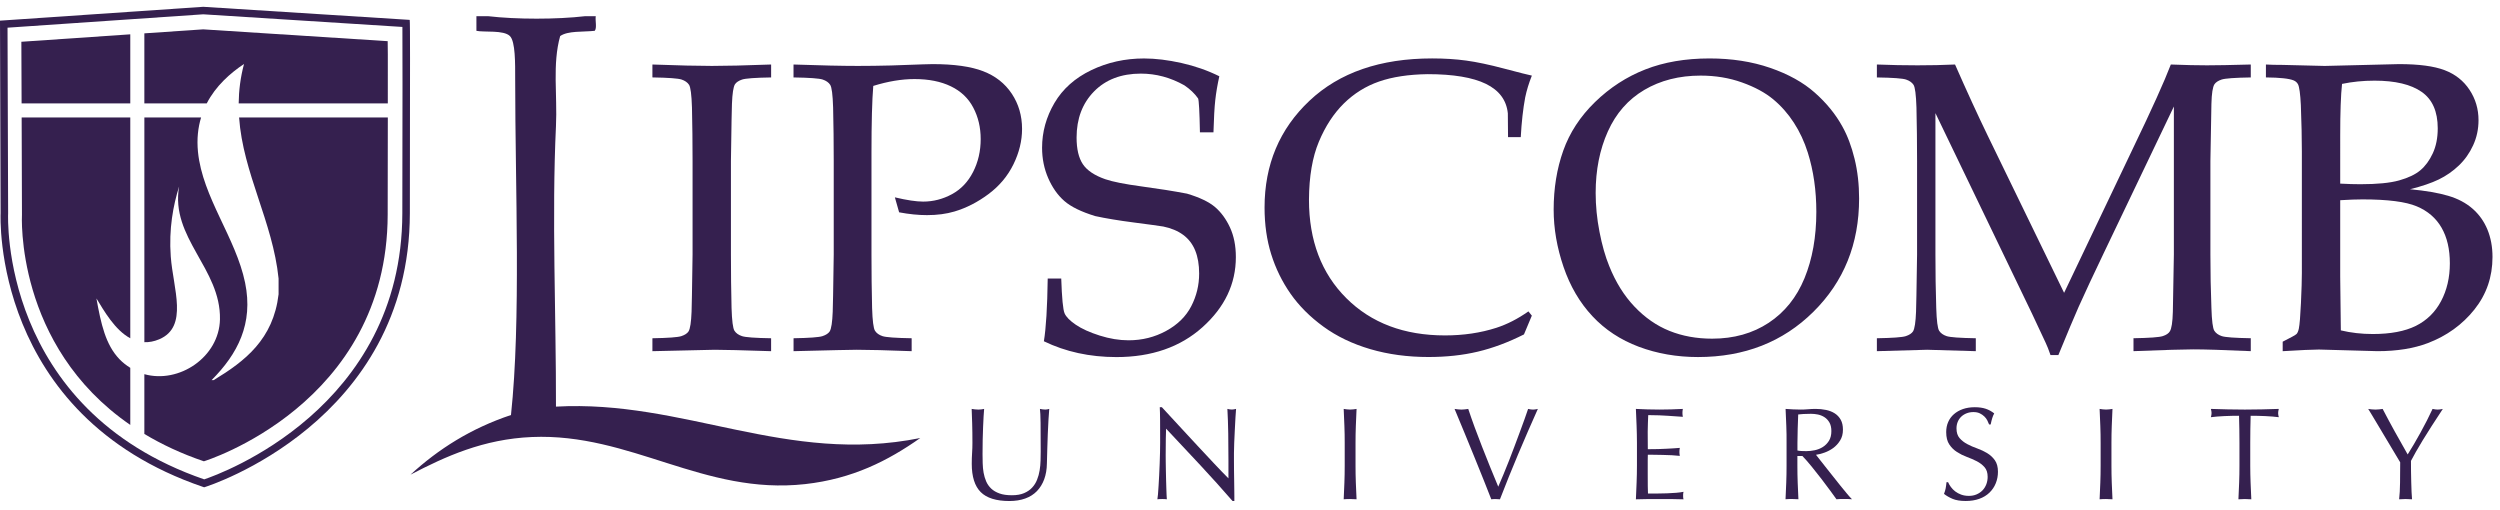
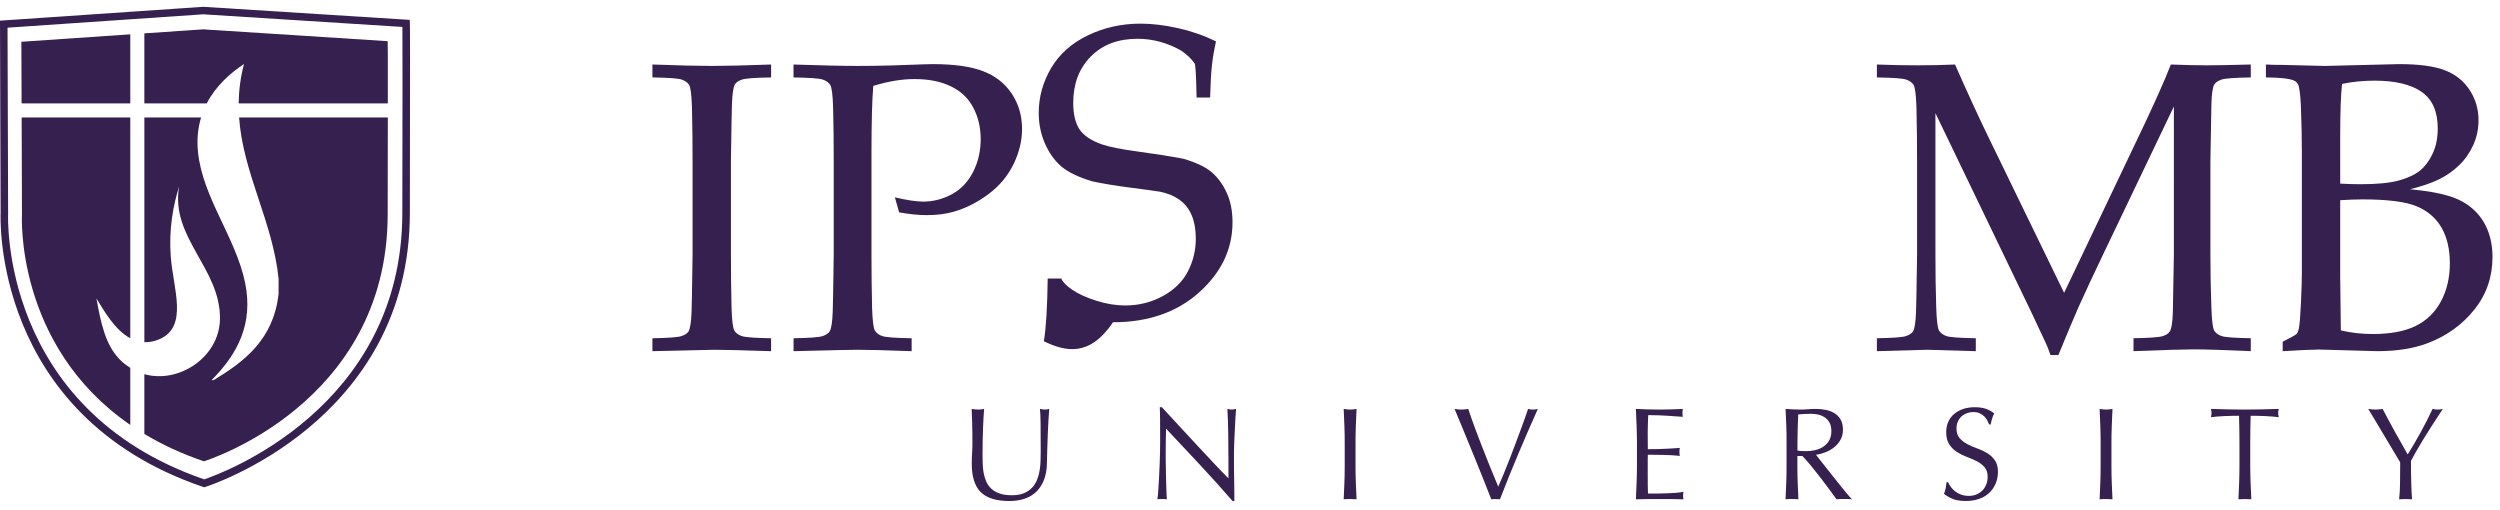
<svg xmlns="http://www.w3.org/2000/svg" version="1.1" id="Layer_1" x="0px" y="0px" viewBox="0 0 138.084 28.177" enable-background="new 0 0 138.084 28.177" xml:space="preserve">
  <g>
    <g>
      <path fill="#35204F" d="M0.416,1.529l0.033,10.252C0.443,11.9-0.023,22.58,11.279,26.477c0.891-0.299,10.928-3.913,10.943-14.699    c0.012-6.069,0.013-9.451,0.004-10.29L11.227,0.79L0.416,1.529z M11.274,26.915l-0.063-0.022    C-0.463,22.91,0.027,11.881,0.034,11.77L0,1.141l11.226-0.765L22.63,1.098l0.008,0.187c0.009,0.197,0.017,1.499,0,10.493    C22.621,23.32,11.451,26.86,11.338,26.895L11.274,26.915z" />
-       <path fill="#35204F" d="M26.314,0.893h0.636c1.573,0.184,3.804,0.184,5.378,0h0.577c-0.036,0.253,0.077,0.654-0.057,0.809    c-0.661,0.072-1.477-0.011-1.908,0.29c-0.436,1.552-0.15,3.258-0.232,4.972c-0.237,4.989,0.011,10.474,0,15.495    c7.076-0.393,12.733,3.223,20.121,1.735c-1.789,1.259-3.747,2.254-6.359,2.545c-5.612,0.623-9.624-2.832-15.092-2.601    c-2.678,0.113-4.785,1.077-6.706,2.08c1.535-1.412,3.339-2.558,5.551-3.296c0.559-5.217,0.232-12.559,0.232-18.559    c0-0.857,0.015-2.065-0.29-2.371c-0.345-0.345-1.425-0.199-1.851-0.29V0.893z" />
      <path fill="#35204F" d="M57.475,23.356c-0.004-0.373-0.018-0.63-0.036-0.771c0.054,0.01,0.104,0.019,0.152,0.026    c0.049,0.008,0.097,0.011,0.145,0.011c0.063,0,0.136-0.013,0.218-0.037c-0.014,0.169-0.028,0.373-0.043,0.607    c-0.015,0.235-0.027,0.488-0.037,0.756c-0.009,0.269-0.019,0.544-0.028,0.829c-0.01,0.283-0.017,0.557-0.022,0.824    c-0.004,0.325-0.055,0.615-0.149,0.872c-0.095,0.257-0.23,0.474-0.403,0.654c-0.175,0.179-0.389,0.316-0.644,0.407    c-0.255,0.092-0.545,0.139-0.876,0.139c-0.727,0-1.255-0.165-1.584-0.494c-0.329-0.33-0.494-0.85-0.494-1.562    c0-0.228,0.007-0.43,0.019-0.608c0.012-0.177,0.018-0.356,0.018-0.541c0-0.407-0.004-0.767-0.014-1.082    c-0.01-0.315-0.019-0.581-0.028-0.8c0.058,0.01,0.12,0.019,0.189,0.026c0.067,0.008,0.13,0.011,0.188,0.011    c0.054,0,0.105-0.003,0.156-0.011c0.051-0.008,0.103-0.016,0.156-0.026c-0.01,0.107-0.02,0.247-0.03,0.418    c-0.01,0.173-0.019,0.367-0.028,0.586c-0.01,0.219-0.017,0.453-0.022,0.705c-0.005,0.251-0.008,0.513-0.008,0.785    c0,0.164,0.002,0.334,0.008,0.512c0.004,0.177,0.022,0.349,0.05,0.516c0.03,0.167,0.077,0.328,0.142,0.48    c0.066,0.153,0.159,0.285,0.28,0.4c0.121,0.114,0.273,0.202,0.458,0.268c0.184,0.067,0.411,0.098,0.683,0.098    c0.266,0,0.49-0.038,0.671-0.116c0.183-0.078,0.331-0.179,0.447-0.306c0.117-0.126,0.208-0.27,0.272-0.435    c0.067-0.165,0.114-0.337,0.142-0.516c0.03-0.179,0.047-0.359,0.051-0.538c0.004-0.179,0.008-0.344,0.008-0.494    C57.482,24.26,57.479,23.729,57.475,23.356" />
      <path fill="#35204F" d="M66.296,25.693c-0.63-0.677-1.259-1.348-1.889-2.017c-0.005,0.136-0.01,0.318-0.015,0.544    c-0.004,0.228-0.007,0.538-0.007,0.93c0,0.103,0.001,0.228,0.003,0.378c0.002,0.15,0.004,0.307,0.008,0.472    c0.002,0.165,0.005,0.332,0.011,0.502c0.004,0.169,0.01,0.327,0.014,0.472c0.004,0.145,0.01,0.272,0.014,0.381    c0.004,0.109,0.01,0.183,0.014,0.222c-0.076-0.01-0.162-0.014-0.254-0.014c-0.097,0-0.186,0.004-0.269,0.014    c0.01-0.049,0.021-0.138,0.033-0.269c0.012-0.131,0.023-0.287,0.033-0.469c0.01-0.181,0.02-0.379,0.033-0.592    c0.012-0.213,0.022-0.425,0.028-0.638c0.008-0.214,0.013-0.422,0.019-0.625c0.004-0.204,0.007-0.386,0.007-0.545    c0-0.465,0-0.865-0.003-1.199c-0.002-0.333-0.009-0.584-0.018-0.748h0.116c0.295,0.319,0.612,0.662,0.948,1.027    c0.337,0.366,0.671,0.727,1.003,1.083c0.332,0.356,0.647,0.692,0.944,1.01c0.298,0.317,0.559,0.587,0.782,0.81v-0.988    c0-0.509-0.004-1.003-0.011-1.487c-0.008-0.482-0.023-0.936-0.047-1.362c0.096,0.024,0.179,0.036,0.247,0.036    c0.058,0,0.136-0.012,0.232-0.036c-0.01,0.107-0.02,0.267-0.033,0.48c-0.012,0.213-0.024,0.44-0.036,0.683    c-0.012,0.242-0.023,0.479-0.033,0.712s-0.014,0.42-0.014,0.56v0.435c0,0.166,0.001,0.338,0.003,0.517    c0.002,0.179,0.004,0.36,0.008,0.541c0.002,0.181,0.004,0.351,0.007,0.508c0.003,0.159,0.004,0.294,0.004,0.411v0.239h-0.102    C67.519,27.028,66.925,26.368,66.296,25.693" />
      <path fill="#35204F" d="M74.256,23.527c-0.012-0.308-0.025-0.621-0.039-0.941c0.062,0.01,0.122,0.019,0.181,0.025    c0.058,0.008,0.116,0.011,0.174,0.011c0.058,0,0.117-0.003,0.175-0.011c0.058-0.007,0.118-0.015,0.181-0.025    c-0.014,0.32-0.028,0.633-0.04,0.941c-0.012,0.307-0.017,0.621-0.017,0.941v1.249c0,0.319,0.005,0.635,0.017,0.944    c0.012,0.31,0.026,0.615,0.04,0.916c-0.112-0.01-0.231-0.014-0.356-0.014c-0.126,0-0.245,0.004-0.355,0.014    c0.014-0.301,0.027-0.606,0.039-0.916c0.012-0.309,0.017-0.625,0.017-0.944v-1.249C74.274,24.148,74.268,23.834,74.256,23.527" />
      <path fill="#35204F" d="M81.962,26.546c-0.16-0.401-0.33-0.825-0.513-1.271c-0.181-0.446-0.367-0.902-0.559-1.366    c-0.192-0.465-0.375-0.905-0.549-1.323c0.068,0.01,0.132,0.019,0.196,0.026c0.063,0.008,0.124,0.011,0.181,0.011    c0.059,0,0.119-0.003,0.183-0.011c0.062-0.008,0.128-0.016,0.196-0.026c0.106,0.32,0.224,0.656,0.352,1.007    c0.129,0.351,0.265,0.708,0.408,1.072c0.142,0.363,0.289,0.731,0.439,1.104c0.15,0.373,0.303,0.744,0.458,1.112    c0.086-0.198,0.181-0.421,0.283-0.665c0.102-0.245,0.204-0.498,0.308-0.763c0.105-0.264,0.208-0.533,0.309-0.807    c0.102-0.273,0.2-0.537,0.294-0.788c0.095-0.251,0.18-0.488,0.258-0.705c0.078-0.219,0.143-0.408,0.197-0.567    c0.106,0.024,0.197,0.037,0.269,0.037s0.162-0.013,0.269-0.037c-0.378,0.844-0.741,1.679-1.09,2.506    c-0.349,0.83-0.683,1.657-1.003,2.486c-0.078-0.009-0.157-0.014-0.239-0.014c-0.097,0-0.177,0.005-0.24,0.014    C82.257,27.292,82.122,26.948,81.962,26.546" />
      <path fill="#35204F" d="M90.395,23.516c-0.012-0.309-0.025-0.62-0.039-0.93c0.218,0.01,0.434,0.019,0.65,0.026    c0.215,0.007,0.432,0.01,0.65,0.01c0.218,0,0.433-0.003,0.646-0.01c0.213-0.008,0.43-0.016,0.647-0.026    c-0.014,0.073-0.022,0.145-0.022,0.219c0,0.072,0.008,0.144,0.022,0.217c-0.155-0.01-0.296-0.02-0.425-0.029    c-0.129-0.009-0.265-0.019-0.407-0.028c-0.143-0.01-0.3-0.019-0.469-0.025c-0.169-0.008-0.373-0.012-0.611-0.012    c-0.004,0.156-0.01,0.304-0.017,0.444c-0.008,0.141-0.011,0.301-0.011,0.48c0,0.189,0.001,0.373,0.003,0.552    c0.003,0.179,0.003,0.316,0.003,0.407c0.213,0,0.406-0.002,0.575-0.007c0.169-0.005,0.324-0.011,0.465-0.019    c0.141-0.007,0.27-0.014,0.389-0.022c0.118-0.007,0.231-0.015,0.338-0.025c-0.014,0.072-0.022,0.148-0.022,0.225    c0,0.073,0.008,0.145,0.022,0.217c-0.127-0.014-0.272-0.026-0.439-0.036c-0.167-0.01-0.334-0.015-0.502-0.017    c-0.167-0.003-0.325-0.005-0.472-0.008c-0.148-0.002-0.266-0.004-0.353-0.004c0,0.044,0,0.091-0.003,0.142    c-0.002,0.051-0.003,0.116-0.003,0.193v0.283v0.436c0,0.275,0.001,0.504,0.003,0.683c0.003,0.178,0.007,0.314,0.011,0.407h0.509    c0.184,0,0.364-0.004,0.541-0.011c0.177-0.008,0.343-0.017,0.501-0.029c0.157-0.012,0.295-0.031,0.411-0.055    c-0.01,0.034-0.015,0.071-0.019,0.113c-0.002,0.042-0.003,0.079-0.003,0.113c0,0.078,0.008,0.141,0.022,0.189    c-0.218-0.01-0.435-0.014-0.65-0.014h-0.658h-0.661c-0.218,0-0.438,0.004-0.66,0.014c0.014-0.309,0.027-0.619,0.039-0.927    c0.012-0.307,0.019-0.621,0.019-0.94v-1.25C90.413,24.141,90.407,23.825,90.395,23.516" />
      <path fill="#35204F" d="M99.499,24.911c0.081,0.004,0.168,0.007,0.266,0.007c0.15,0,0.306-0.015,0.469-0.05    c0.162-0.034,0.31-0.093,0.446-0.178c0.136-0.084,0.248-0.199,0.339-0.341c0.089-0.143,0.134-0.324,0.134-0.541    c0-0.189-0.036-0.345-0.106-0.469c-0.07-0.124-0.161-0.222-0.272-0.294c-0.112-0.073-0.233-0.122-0.364-0.15    c-0.13-0.026-0.259-0.039-0.385-0.039c-0.169,0-0.31,0.003-0.421,0.011c-0.112,0.007-0.207,0.015-0.284,0.025    c-0.01,0.267-0.019,0.531-0.028,0.791c-0.01,0.262-0.014,0.524-0.014,0.786v0.414C99.346,24.897,99.419,24.907,99.499,24.911     M98.664,23.527c-0.012-0.308-0.026-0.621-0.04-0.941c0.141,0.01,0.279,0.019,0.414,0.025c0.136,0.008,0.273,0.011,0.414,0.011    c0.14,0,0.279-0.005,0.414-0.018c0.136-0.012,0.273-0.019,0.414-0.019c0.203,0,0.397,0.019,0.582,0.058    c0.184,0.039,0.345,0.103,0.483,0.192c0.138,0.09,0.247,0.208,0.327,0.353c0.08,0.144,0.12,0.327,0.12,0.544    c0,0.233-0.052,0.433-0.157,0.599c-0.104,0.167-0.231,0.305-0.38,0.415c-0.151,0.108-0.312,0.193-0.483,0.254    c-0.173,0.06-0.329,0.102-0.469,0.12c0.058,0.072,0.138,0.174,0.239,0.305c0.102,0.131,0.215,0.275,0.342,0.433    c0.126,0.157,0.256,0.321,0.392,0.494c0.136,0.172,0.266,0.336,0.392,0.493c0.126,0.157,0.244,0.302,0.356,0.433    c0.11,0.131,0.2,0.231,0.268,0.298c-0.072-0.01-0.145-0.014-0.218-0.014h-0.219h-0.21c-0.073,0-0.143,0.004-0.211,0.014    c-0.073-0.103-0.183-0.255-0.331-0.458c-0.148-0.204-0.311-0.421-0.49-0.654c-0.179-0.233-0.363-0.465-0.549-0.694    c-0.187-0.23-0.357-0.425-0.513-0.585h-0.275v0.53c0,0.319,0.005,0.635,0.017,0.944c0.012,0.31,0.025,0.615,0.04,0.916    c-0.112-0.01-0.231-0.014-0.356-0.014c-0.126,0-0.245,0.004-0.356,0.014c0.014-0.301,0.028-0.606,0.04-0.916    c0.012-0.309,0.017-0.625,0.017-0.944v-1.249C98.682,24.148,98.676,23.834,98.664,23.527" />
      <path fill="#35204F" d="M107.754,26.898c0.066,0.09,0.145,0.172,0.239,0.244c0.095,0.072,0.205,0.132,0.331,0.178    c0.126,0.046,0.267,0.069,0.422,0.069c0.16,0,0.304-0.027,0.432-0.084c0.128-0.056,0.237-0.13,0.327-0.225    c0.09-0.094,0.158-0.205,0.207-0.333c0.049-0.129,0.073-0.266,0.073-0.411c0-0.223-0.057-0.4-0.17-0.53    c-0.114-0.131-0.256-0.24-0.425-0.328c-0.169-0.086-0.352-0.167-0.549-0.239c-0.196-0.073-0.379-0.164-0.549-0.272    c-0.169-0.109-0.312-0.248-0.425-0.419c-0.114-0.169-0.171-0.397-0.171-0.683c0-0.203,0.036-0.388,0.109-0.555    c0.072-0.167,0.178-0.311,0.316-0.432c0.138-0.121,0.304-0.216,0.497-0.284c0.193-0.067,0.412-0.102,0.655-0.102    c0.232,0,0.433,0.028,0.602,0.084c0.169,0.056,0.328,0.142,0.473,0.258c-0.045,0.082-0.081,0.169-0.109,0.261    c-0.029,0.092-0.058,0.208-0.087,0.349h-0.087c-0.024-0.068-0.057-0.141-0.098-0.222c-0.04-0.08-0.096-0.153-0.166-0.221    c-0.071-0.069-0.154-0.126-0.251-0.172c-0.096-0.046-0.213-0.069-0.349-0.069s-0.26,0.022-0.374,0.066    c-0.114,0.044-0.213,0.106-0.298,0.185c-0.084,0.081-0.15,0.176-0.196,0.287c-0.046,0.111-0.069,0.233-0.069,0.363    c0,0.228,0.057,0.408,0.171,0.538c0.114,0.131,0.256,0.242,0.425,0.331c0.169,0.09,0.352,0.169,0.549,0.239    c0.196,0.07,0.378,0.156,0.548,0.258c0.169,0.102,0.312,0.233,0.425,0.392c0.114,0.161,0.172,0.374,0.172,0.639    c0,0.223-0.04,0.434-0.12,0.633c-0.08,0.199-0.197,0.372-0.349,0.519c-0.153,0.148-0.339,0.261-0.56,0.341    c-0.221,0.08-0.471,0.12-0.752,0.12c-0.301,0-0.544-0.04-0.73-0.12c-0.187-0.08-0.343-0.171-0.469-0.272    c0.044-0.112,0.073-0.212,0.091-0.302c0.018-0.09,0.033-0.204,0.047-0.345h0.087C107.637,26.72,107.688,26.809,107.754,26.898" />
      <path fill="#35204F" d="M116.008,23.527c-0.012-0.308-0.025-0.621-0.039-0.941c0.062,0.01,0.122,0.019,0.181,0.025    c0.058,0.008,0.116,0.011,0.174,0.011c0.058,0,0.117-0.003,0.175-0.011c0.058-0.007,0.118-0.015,0.181-0.025    c-0.014,0.32-0.028,0.633-0.04,0.941c-0.012,0.307-0.017,0.621-0.017,0.941v1.249c0,0.319,0.005,0.635,0.017,0.944    c0.012,0.31,0.026,0.615,0.04,0.916c-0.112-0.01-0.231-0.014-0.356-0.014c-0.126,0-0.245,0.004-0.355,0.014    c0.014-0.301,0.027-0.606,0.039-0.916c0.012-0.309,0.017-0.625,0.017-0.944v-1.249C116.026,24.148,116.02,23.834,116.008,23.527" />
      <path fill="#35204F" d="M123.67,22.964c-0.126,0-0.258,0.001-0.396,0.004c-0.138,0.002-0.275,0.007-0.414,0.014    c-0.138,0.008-0.271,0.015-0.399,0.025c-0.129,0.01-0.245,0.022-0.345,0.036c0.024-0.087,0.036-0.164,0.036-0.232    c0-0.054-0.012-0.129-0.036-0.226c0.319,0.01,0.632,0.019,0.937,0.026c0.305,0.008,0.618,0.011,0.938,0.011    c0.319,0,0.632-0.003,0.937-0.011c0.306-0.008,0.618-0.016,0.938-0.026c-0.025,0.097-0.036,0.175-0.036,0.233    c0,0.063,0.011,0.138,0.036,0.225c-0.102-0.014-0.216-0.026-0.345-0.036c-0.129-0.01-0.261-0.017-0.399-0.025    c-0.139-0.008-0.277-0.012-0.415-0.014c-0.138-0.003-0.27-0.004-0.396-0.004c-0.014,0.498-0.022,1.001-0.022,1.504v1.25    c0,0.319,0.007,0.634,0.019,0.944c0.012,0.309,0.025,0.614,0.04,0.916c-0.113-0.01-0.231-0.015-0.356-0.015    c-0.127,0-0.245,0.005-0.356,0.015c0.015-0.302,0.028-0.607,0.04-0.916c0.012-0.31,0.017-0.625,0.017-0.944v-1.25    C123.692,23.965,123.685,23.462,123.67,22.964" />
      <path fill="#35204F" d="M132.357,25.177c-0.095-0.158-0.199-0.332-0.313-0.524c-0.114-0.191-0.234-0.392-0.36-0.603    c-0.126-0.21-0.246-0.411-0.36-0.603c-0.114-0.191-0.218-0.363-0.308-0.515c-0.093-0.153-0.163-0.268-0.211-0.345    c0.067,0.009,0.134,0.019,0.199,0.025c0.066,0.008,0.132,0.011,0.2,0.011s0.134-0.003,0.2-0.011    c0.066-0.007,0.132-0.016,0.199-0.025c0.219,0.421,0.441,0.835,0.666,1.242c0.225,0.408,0.463,0.832,0.716,1.272    c0.111-0.175,0.227-0.366,0.349-0.574c0.121-0.209,0.243-0.422,0.363-0.639c0.121-0.219,0.238-0.437,0.349-0.658    c0.111-0.221,0.216-0.435,0.313-0.643c0.121,0.024,0.215,0.036,0.284,0.036c0.067,0,0.162-0.012,0.283-0.036    c-0.233,0.353-0.44,0.673-0.625,0.959c-0.184,0.286-0.346,0.545-0.488,0.778c-0.14,0.232-0.263,0.442-0.371,0.628    c-0.106,0.186-0.198,0.354-0.275,0.504c0,0.18,0.001,0.371,0.003,0.575c0.002,0.203,0.007,0.403,0.012,0.6    c0.004,0.195,0.01,0.376,0.018,0.544c0.008,0.167,0.016,0.301,0.026,0.403c-0.113-0.01-0.231-0.015-0.356-0.015    c-0.127,0-0.245,0.005-0.357,0.015c0.029-0.253,0.047-0.557,0.051-0.916c0.005-0.359,0.008-0.733,0.008-1.126    C132.522,25.454,132.451,25.334,132.357,25.177" />
      <path fill="#35204F" d="M42.591,18.683v0.714c-1.581-0.052-2.62-0.078-3.117-0.078l-3.439,0.078v-0.714    c0.872-0.014,1.405-0.054,1.597-0.117c0.192-0.063,0.326-0.15,0.399-0.261c0.09-0.149,0.144-0.509,0.167-1.081    c0.009-0.156,0.027-1.21,0.055-3.164V8.9c0-1.01-0.011-1.998-0.033-2.963c-0.022-0.706-0.077-1.124-0.162-1.254    c-0.085-0.13-0.223-0.226-0.412-0.29c-0.19-0.063-0.727-0.103-1.611-0.117V3.563c1.417,0.052,2.512,0.078,3.284,0.078    c0.742,0,1.833-0.025,3.273-0.078v0.714c-0.88,0.014-1.414,0.054-1.604,0.117c-0.188,0.063-0.319,0.151-0.394,0.262    c-0.089,0.148-0.144,0.509-0.166,1.081c-0.01,0.148-0.028,1.203-0.056,3.163v5.159c0,1.01,0.011,1.995,0.034,2.952    c0.022,0.706,0.075,1.126,0.161,1.259c0.086,0.134,0.223,0.232,0.413,0.295C41.169,18.63,41.707,18.669,42.591,18.683" />
      <path fill="#35204F" d="M43.829,4.277V3.563c1.494,0.052,2.676,0.078,3.546,0.078c0.58,0,1.197-0.008,1.851-0.025l1.751-0.062    c0.193-0.008,0.372-0.013,0.536-0.013c1.182,0,2.111,0.131,2.787,0.391c0.677,0.26,1.205,0.673,1.584,1.243    c0.378,0.568,0.568,1.218,0.568,1.946c0,0.655-0.158,1.305-0.474,1.951c-0.316,0.647-0.775,1.196-1.376,1.645    c-0.602,0.45-1.231,0.771-1.884,0.965c-0.446,0.133-0.952,0.2-1.517,0.2c-0.475,0-0.988-0.051-1.539-0.155L49.427,10.9    c0.661,0.157,1.182,0.235,1.561,0.235c0.557,0,1.088-0.137,1.589-0.408c0.502-0.272,0.892-0.682,1.171-1.23    c0.279-0.547,0.419-1.152,0.419-1.814c0-0.641-0.136-1.219-0.408-1.736c-0.271-0.518-0.683-0.912-1.237-1.178    c-0.554-0.269-1.224-0.402-2.013-0.402c-0.706,0-1.464,0.126-2.275,0.378c-0.066,0.788-0.099,2.021-0.099,3.699v5.616    c0,1.01,0.011,1.995,0.034,2.953c0.022,0.705,0.075,1.125,0.161,1.258c0.085,0.133,0.223,0.232,0.413,0.295    c0.189,0.063,0.727,0.103,1.611,0.117v0.714c-1.375-0.052-2.386-0.078-3.033-0.078c-0.252,0-1.417,0.025-3.49,0.078v-0.714    c0.872-0.014,1.405-0.054,1.598-0.117c0.191-0.063,0.325-0.15,0.399-0.262c0.089-0.148,0.144-0.508,0.166-1.081    c0.01-0.155,0.028-1.21,0.056-3.163V8.901c0-1.01-0.011-1.998-0.034-2.963c-0.022-0.706-0.075-1.124-0.162-1.254    c-0.085-0.13-0.223-0.226-0.412-0.29C45.252,4.33,44.714,4.291,43.829,4.277" />
-       <path fill="#35204F" d="M57.657,18.849c0.119-0.713,0.189-1.868,0.212-3.466h0.747c0.037,1.085,0.098,1.727,0.185,1.924    c0.085,0.197,0.292,0.407,0.62,0.63c0.328,0.223,0.766,0.422,1.317,0.597c0.552,0.175,1.083,0.262,1.597,0.262    c0.753,0,1.445-0.174,2.078-0.52c0.633-0.345,1.094-0.8,1.384-1.363c0.291-0.562,0.436-1.163,0.436-1.805    c0-0.49-0.072-0.914-0.217-1.27c-0.145-0.356-0.366-0.645-0.664-0.865c-0.297-0.219-0.665-0.373-1.103-0.462    c-0.275-0.044-0.825-0.119-1.649-0.226c-0.825-0.107-1.528-0.224-2.107-0.35c-0.774-0.237-1.343-0.516-1.707-0.835    c-0.365-0.319-0.66-0.738-0.888-1.258c-0.226-0.519-0.34-1.08-0.34-1.681c0-0.876,0.23-1.701,0.685-2.477    c0.458-0.775,1.135-1.378,2.03-1.808c0.896-0.431,1.868-0.647,2.916-0.647c0.632,0,1.321,0.085,2.068,0.251    c0.748,0.168,1.445,0.412,2.091,0.732c-0.104,0.468-0.178,0.905-0.223,1.311c-0.045,0.404-0.078,1-0.101,1.788h-0.747    c-0.022-1.146-0.057-1.77-0.101-1.873c-0.187-0.268-0.439-0.509-0.76-0.726c-0.767-0.431-1.567-0.646-2.401-0.646    c-1.08,0-1.942,0.328-2.586,0.984c-0.644,0.656-0.965,1.506-0.965,2.55c0,0.632,0.115,1.121,0.345,1.467    c0.231,0.346,0.644,0.623,1.238,0.831c0.409,0.141,1.078,0.273,2.008,0.399c0.928,0.125,1.764,0.257,2.507,0.399    c0.7,0.208,1.215,0.456,1.55,0.741c0.334,0.286,0.609,0.662,0.825,1.127c0.215,0.466,0.324,1.01,0.324,1.635    c0,1.48-0.613,2.77-1.841,3.872c-1.226,1.101-2.814,1.652-4.76,1.652C60.188,19.721,58.854,19.43,57.657,18.849" />
-       <path fill="#35204F" d="M84.609,17.434l-0.435,1.037c-0.87,0.438-1.72,0.756-2.553,0.953c-0.833,0.198-1.739,0.295-2.721,0.295    c-1.152,0-2.223-0.144-3.211-0.434c-0.989-0.291-1.853-0.705-2.593-1.245c-0.74-0.539-1.343-1.143-1.812-1.812    c-0.468-0.67-0.825-1.398-1.07-2.182c-0.246-0.786-0.368-1.646-0.368-2.583c0-2.374,0.827-4.339,2.481-5.898    c1.654-1.559,3.912-2.338,6.774-2.338c0.677,0,1.303,0.039,1.879,0.118c0.577,0.078,1.279,0.226,2.107,0.446    c0.83,0.219,1.337,0.348,1.523,0.385c-0.164,0.409-0.286,0.81-0.368,1.203c-0.118,0.632-0.2,1.364-0.245,2.197h-0.703    l-0.011-1.316c-0.074-0.728-0.478-1.27-1.21-1.628c-0.732-0.356-1.805-0.536-3.217-0.536c-1.056,0.015-1.951,0.151-2.688,0.408    c-0.736,0.256-1.384,0.661-1.946,1.214c-0.561,0.554-1.02,1.257-1.376,2.109c-0.357,0.852-0.54,1.919-0.547,3.205    c0,2.253,0.688,4.065,2.063,5.437c1.375,1.371,3.193,2.057,5.452,2.057c1.019,0,1.963-0.14,2.833-0.42    c0.594-0.192,1.185-0.494,1.772-0.907L84.609,17.434z" />
-       <path fill="#35204F" d="M88.134,10.655c0,0.707,0.07,1.424,0.212,2.152c0.141,0.729,0.319,1.356,0.535,1.884    c0.357,0.893,0.823,1.641,1.399,2.246c0.577,0.607,1.22,1.054,1.929,1.339c0.711,0.286,1.496,0.43,2.359,0.43    c1.197,0,2.237-0.292,3.123-0.876c0.884-0.584,1.543-1.405,1.978-2.464c0.435-1.06,0.653-2.281,0.653-3.664    c0-1.182-0.156-2.27-0.469-3.267c-0.192-0.609-0.449-1.162-0.77-1.655c-0.319-0.495-0.701-0.927-1.142-1.294    c-0.442-0.368-1.017-0.679-1.723-0.931c-0.706-0.253-1.468-0.379-2.286-0.379c-1.183,0-2.22,0.265-3.112,0.791    c-0.892,0.528-1.563,1.292-2.012,2.292C88.358,8.26,88.134,9.391,88.134,10.655 M85.814,11.58c0-1.174,0.176-2.26,0.529-3.256    c0.353-0.996,0.939-1.892,1.757-2.688c0.818-0.795,1.743-1.395,2.776-1.8s2.216-0.608,3.547-0.608c1.225,0,2.34,0.173,3.345,0.519    c1.003,0.345,1.828,0.802,2.47,1.371c0.642,0.568,1.15,1.191,1.522,1.868c0.283,0.505,0.507,1.101,0.674,1.784    c0.168,0.684,0.251,1.417,0.251,2.197c0,2.505-0.842,4.591-2.526,6.256c-1.683,1.666-3.807,2.498-6.373,2.498    c-1.167,0-2.256-0.19-3.267-0.568c-1.011-0.379-1.867-0.942-2.564-1.689c-0.7-0.749-1.231-1.655-1.595-2.722    C85.996,13.675,85.814,12.621,85.814,11.58" />
+       <path fill="#35204F" d="M57.657,18.849c0.119-0.713,0.189-1.868,0.212-3.466h0.747c0.085,0.197,0.292,0.407,0.62,0.63c0.328,0.223,0.766,0.422,1.317,0.597c0.552,0.175,1.083,0.262,1.597,0.262    c0.753,0,1.445-0.174,2.078-0.52c0.633-0.345,1.094-0.8,1.384-1.363c0.291-0.562,0.436-1.163,0.436-1.805    c0-0.49-0.072-0.914-0.217-1.27c-0.145-0.356-0.366-0.645-0.664-0.865c-0.297-0.219-0.665-0.373-1.103-0.462    c-0.275-0.044-0.825-0.119-1.649-0.226c-0.825-0.107-1.528-0.224-2.107-0.35c-0.774-0.237-1.343-0.516-1.707-0.835    c-0.365-0.319-0.66-0.738-0.888-1.258c-0.226-0.519-0.34-1.08-0.34-1.681c0-0.876,0.23-1.701,0.685-2.477    c0.458-0.775,1.135-1.378,2.03-1.808c0.896-0.431,1.868-0.647,2.916-0.647c0.632,0,1.321,0.085,2.068,0.251    c0.748,0.168,1.445,0.412,2.091,0.732c-0.104,0.468-0.178,0.905-0.223,1.311c-0.045,0.404-0.078,1-0.101,1.788h-0.747    c-0.022-1.146-0.057-1.77-0.101-1.873c-0.187-0.268-0.439-0.509-0.76-0.726c-0.767-0.431-1.567-0.646-2.401-0.646    c-1.08,0-1.942,0.328-2.586,0.984c-0.644,0.656-0.965,1.506-0.965,2.55c0,0.632,0.115,1.121,0.345,1.467    c0.231,0.346,0.644,0.623,1.238,0.831c0.409,0.141,1.078,0.273,2.008,0.399c0.928,0.125,1.764,0.257,2.507,0.399    c0.7,0.208,1.215,0.456,1.55,0.741c0.334,0.286,0.609,0.662,0.825,1.127c0.215,0.466,0.324,1.01,0.324,1.635    c0,1.48-0.613,2.77-1.841,3.872c-1.226,1.101-2.814,1.652-4.76,1.652C60.188,19.721,58.854,19.43,57.657,18.849" />
      <path fill="#35204F" d="M103.667,4.277V3.563c0.78,0.031,1.528,0.045,2.242,0.045c0.72,0,1.412-0.014,2.075-0.045    c0.654,1.485,1.253,2.789,1.796,3.911l4.228,8.7l3.806-7.984c1.043-2.164,1.739-3.708,2.089-4.627    c0.789,0.031,1.454,0.045,1.996,0.045c0.5,0,1.305-0.014,2.42-0.045v0.714c-0.884,0.014-1.421,0.054-1.611,0.117    c-0.189,0.063-0.321,0.151-0.396,0.261c-0.096,0.149-0.153,0.509-0.167,1.082c-0.008,0.148-0.026,1.202-0.056,3.163v5.159    c0,1.01,0.019,1.995,0.056,2.952c0.022,0.706,0.075,1.126,0.161,1.259c0.085,0.133,0.222,0.232,0.41,0.295    c0.189,0.063,0.724,0.103,1.603,0.117v0.714c-1.501-0.067-2.561-0.099-3.178-0.099c-0.498,0-1.598,0.033-3.3,0.099v-0.714    c0.883-0.014,1.423-0.054,1.616-0.117c0.195-0.063,0.324-0.15,0.391-0.262c0.096-0.148,0.152-0.508,0.167-1.081    c0.007-0.155,0.025-1.21,0.056-3.163V5.882l-3.848,8.044c-0.602,1.256-1.074,2.267-1.416,3.031    c-0.246,0.557-0.618,1.442-1.115,2.653h-0.436c-0.096-0.282-0.186-0.509-0.268-0.68l-0.757-1.616l-5.33-11.065v7.811    c0,1.01,0.014,1.995,0.045,2.952c0.022,0.706,0.075,1.126,0.161,1.259c0.085,0.133,0.223,0.232,0.413,0.295    c0.189,0.063,0.727,0.103,1.611,0.117v0.714l-2.688-0.078l-2.776,0.078v-0.714c0.872-0.014,1.406-0.054,1.598-0.117    c0.191-0.063,0.325-0.15,0.399-0.262c0.089-0.148,0.144-0.508,0.166-1.081c0.01-0.155,0.028-1.21,0.057-3.163V8.901    c0-1.01-0.012-1.998-0.034-2.963c-0.023-0.706-0.077-1.124-0.162-1.254c-0.086-0.13-0.223-0.226-0.413-0.29    C105.089,4.33,104.551,4.291,103.667,4.277" />
      <path fill="#35204F" d="M129.293,18.248c0.557,0.134,1.147,0.201,1.764,0.201c0.984,0,1.776-0.151,2.38-0.45    c0.603-0.301,1.068-0.756,1.391-1.364c0.324-0.609,0.486-1.306,0.486-2.093c0-0.779-0.153-1.435-0.458-1.965    c-0.306-0.531-0.762-0.925-1.37-1.18c-0.607-0.256-1.606-0.384-2.998-0.384c-0.32,0-0.73,0.014-1.23,0.045v4.219    C129.259,15.684,129.27,16.675,129.293,18.248 M129.259,10.142c0.425,0.023,0.797,0.033,1.117,0.033    c0.924,0,1.637-0.07,2.14-0.211c0.503-0.142,0.892-0.327,1.167-0.557c0.275-0.231,0.505-0.542,0.688-0.937    c0.183-0.395,0.274-0.855,0.274-1.383c0-0.929-0.297-1.6-0.889-2.012c-0.592-0.413-1.458-0.62-2.599-0.62    c-0.632,0-1.232,0.06-1.798,0.179c-0.067,0.615-0.101,1.569-0.101,2.859V10.142z M126.081,19.397v-0.524    c0.46-0.23,0.717-0.374,0.768-0.428c0.052-0.056,0.094-0.154,0.124-0.295c0.045-0.223,0.084-0.696,0.117-1.42    c0.033-0.724,0.05-1.276,0.05-1.654V8.362c0-0.727-0.019-1.581-0.056-2.56c-0.031-0.616-0.082-0.999-0.157-1.147    c-0.052-0.097-0.131-0.167-0.235-0.212c-0.247-0.104-0.76-0.16-1.537-0.167V3.563c0.246,0.015,0.554,0.022,0.927,0.022    l2.321,0.057l4.108-0.101c1.086,0,1.924,0.111,2.512,0.334c0.588,0.223,1.047,0.586,1.377,1.086    c0.332,0.502,0.497,1.061,0.497,1.679c0,0.491-0.098,0.951-0.296,1.383c-0.197,0.431-0.461,0.805-0.792,1.12    c-0.331,0.316-0.701,0.572-1.106,0.769c-0.406,0.197-0.936,0.377-1.59,0.54c0.871,0.082,1.574,0.203,2.11,0.363    c0.536,0.158,0.985,0.397,1.346,0.713c0.361,0.316,0.634,0.7,0.821,1.153c0.186,0.453,0.279,0.957,0.279,1.514    c0,1.099-0.333,2.066-0.999,2.901c-0.666,0.835-1.524,1.454-2.573,1.855c-0.78,0.296-1.707,0.445-2.78,0.445l-3.237-0.09    C127.73,19.307,127.063,19.338,126.081,19.397" />
    </g>
    <polygon fill="#35204F" points="1.193,5.711 7.196,5.711 7.196,1.896 1.18,2.307  " />
    <g>
      <path fill="#35204F" d="M21.413,2.274l-10.19-0.653L7.973,1.842v3.869h3.446c0.496-0.96,1.289-1.664,2.059-2.178    c-0.202,0.756-0.286,1.478-0.295,2.178h8.237C21.427,2.988,21.418,2.385,21.413,2.274" />
      <path fill="#35204F" d="M1.213,11.852c0,0-0.411,7.221,5.983,11.618v-3.153c-0.209-0.132-0.412-0.284-0.599-0.479    c-0.766-0.799-1.019-1.946-1.271-3.355c0.423,0.69,1.021,1.748,1.87,2.201V6.489h-6L1.213,11.852z" />
      <path fill="#35204F" d="M15.387,15.386c0,0.289,0,0.578,0,0.867c-0.291,2.485-1.855,3.696-3.585,4.742h-0.115    c1.434-1.442,2.317-3.108,1.851-5.378c-0.513-2.493-2.352-4.713-2.603-7.227c-0.07-0.712,0.002-1.341,0.172-1.901H7.974V18.9    c0.256,0.009,0.528-0.036,0.822-0.161c1.629-0.693,0.765-2.803,0.636-4.568c-0.113-1.537,0.136-2.834,0.462-3.874    c-0.5,2.838,2.313,4.538,2.255,7.343c-0.043,2.083-2.258,3.564-4.176,3.027v3.301c0.954,0.573,2.043,1.088,3.288,1.511    c0,0,10.135-3.101,10.152-13.627c0.003-2.288,0.008-4.031,0.008-5.364h-8.215C13.422,9.569,15.066,12.247,15.387,15.386" />
    </g>
  </g>
</svg>